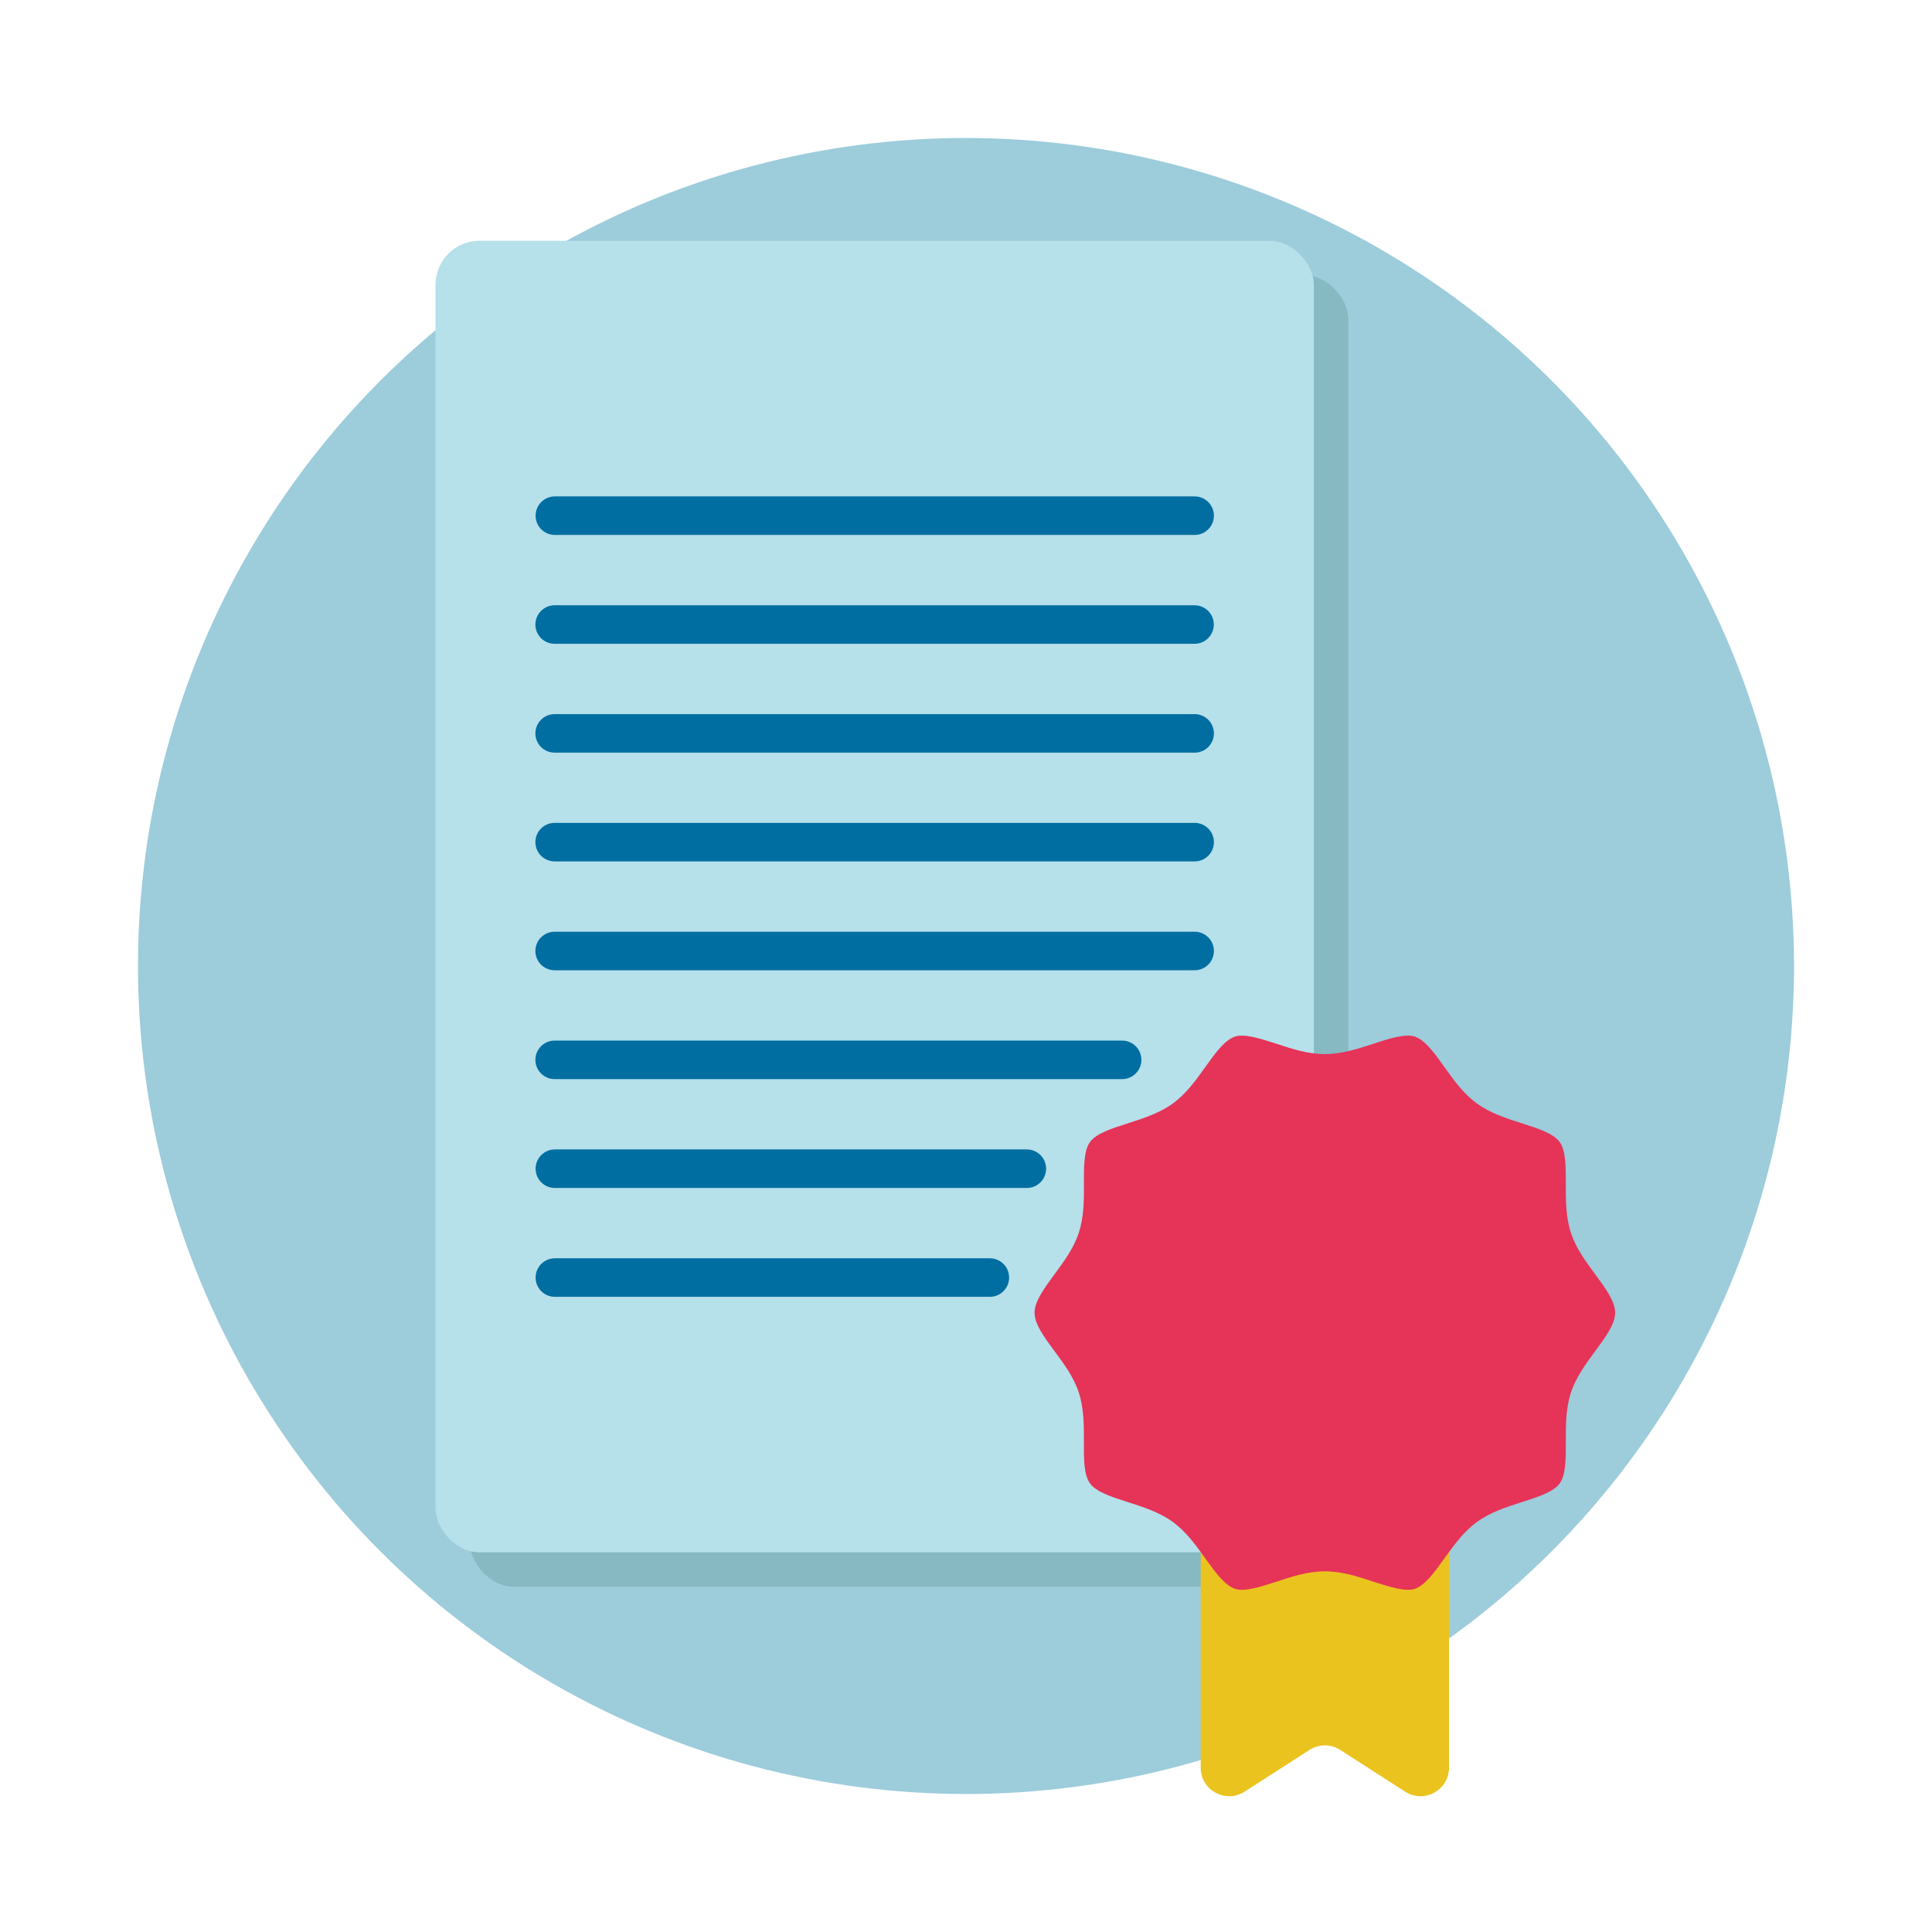
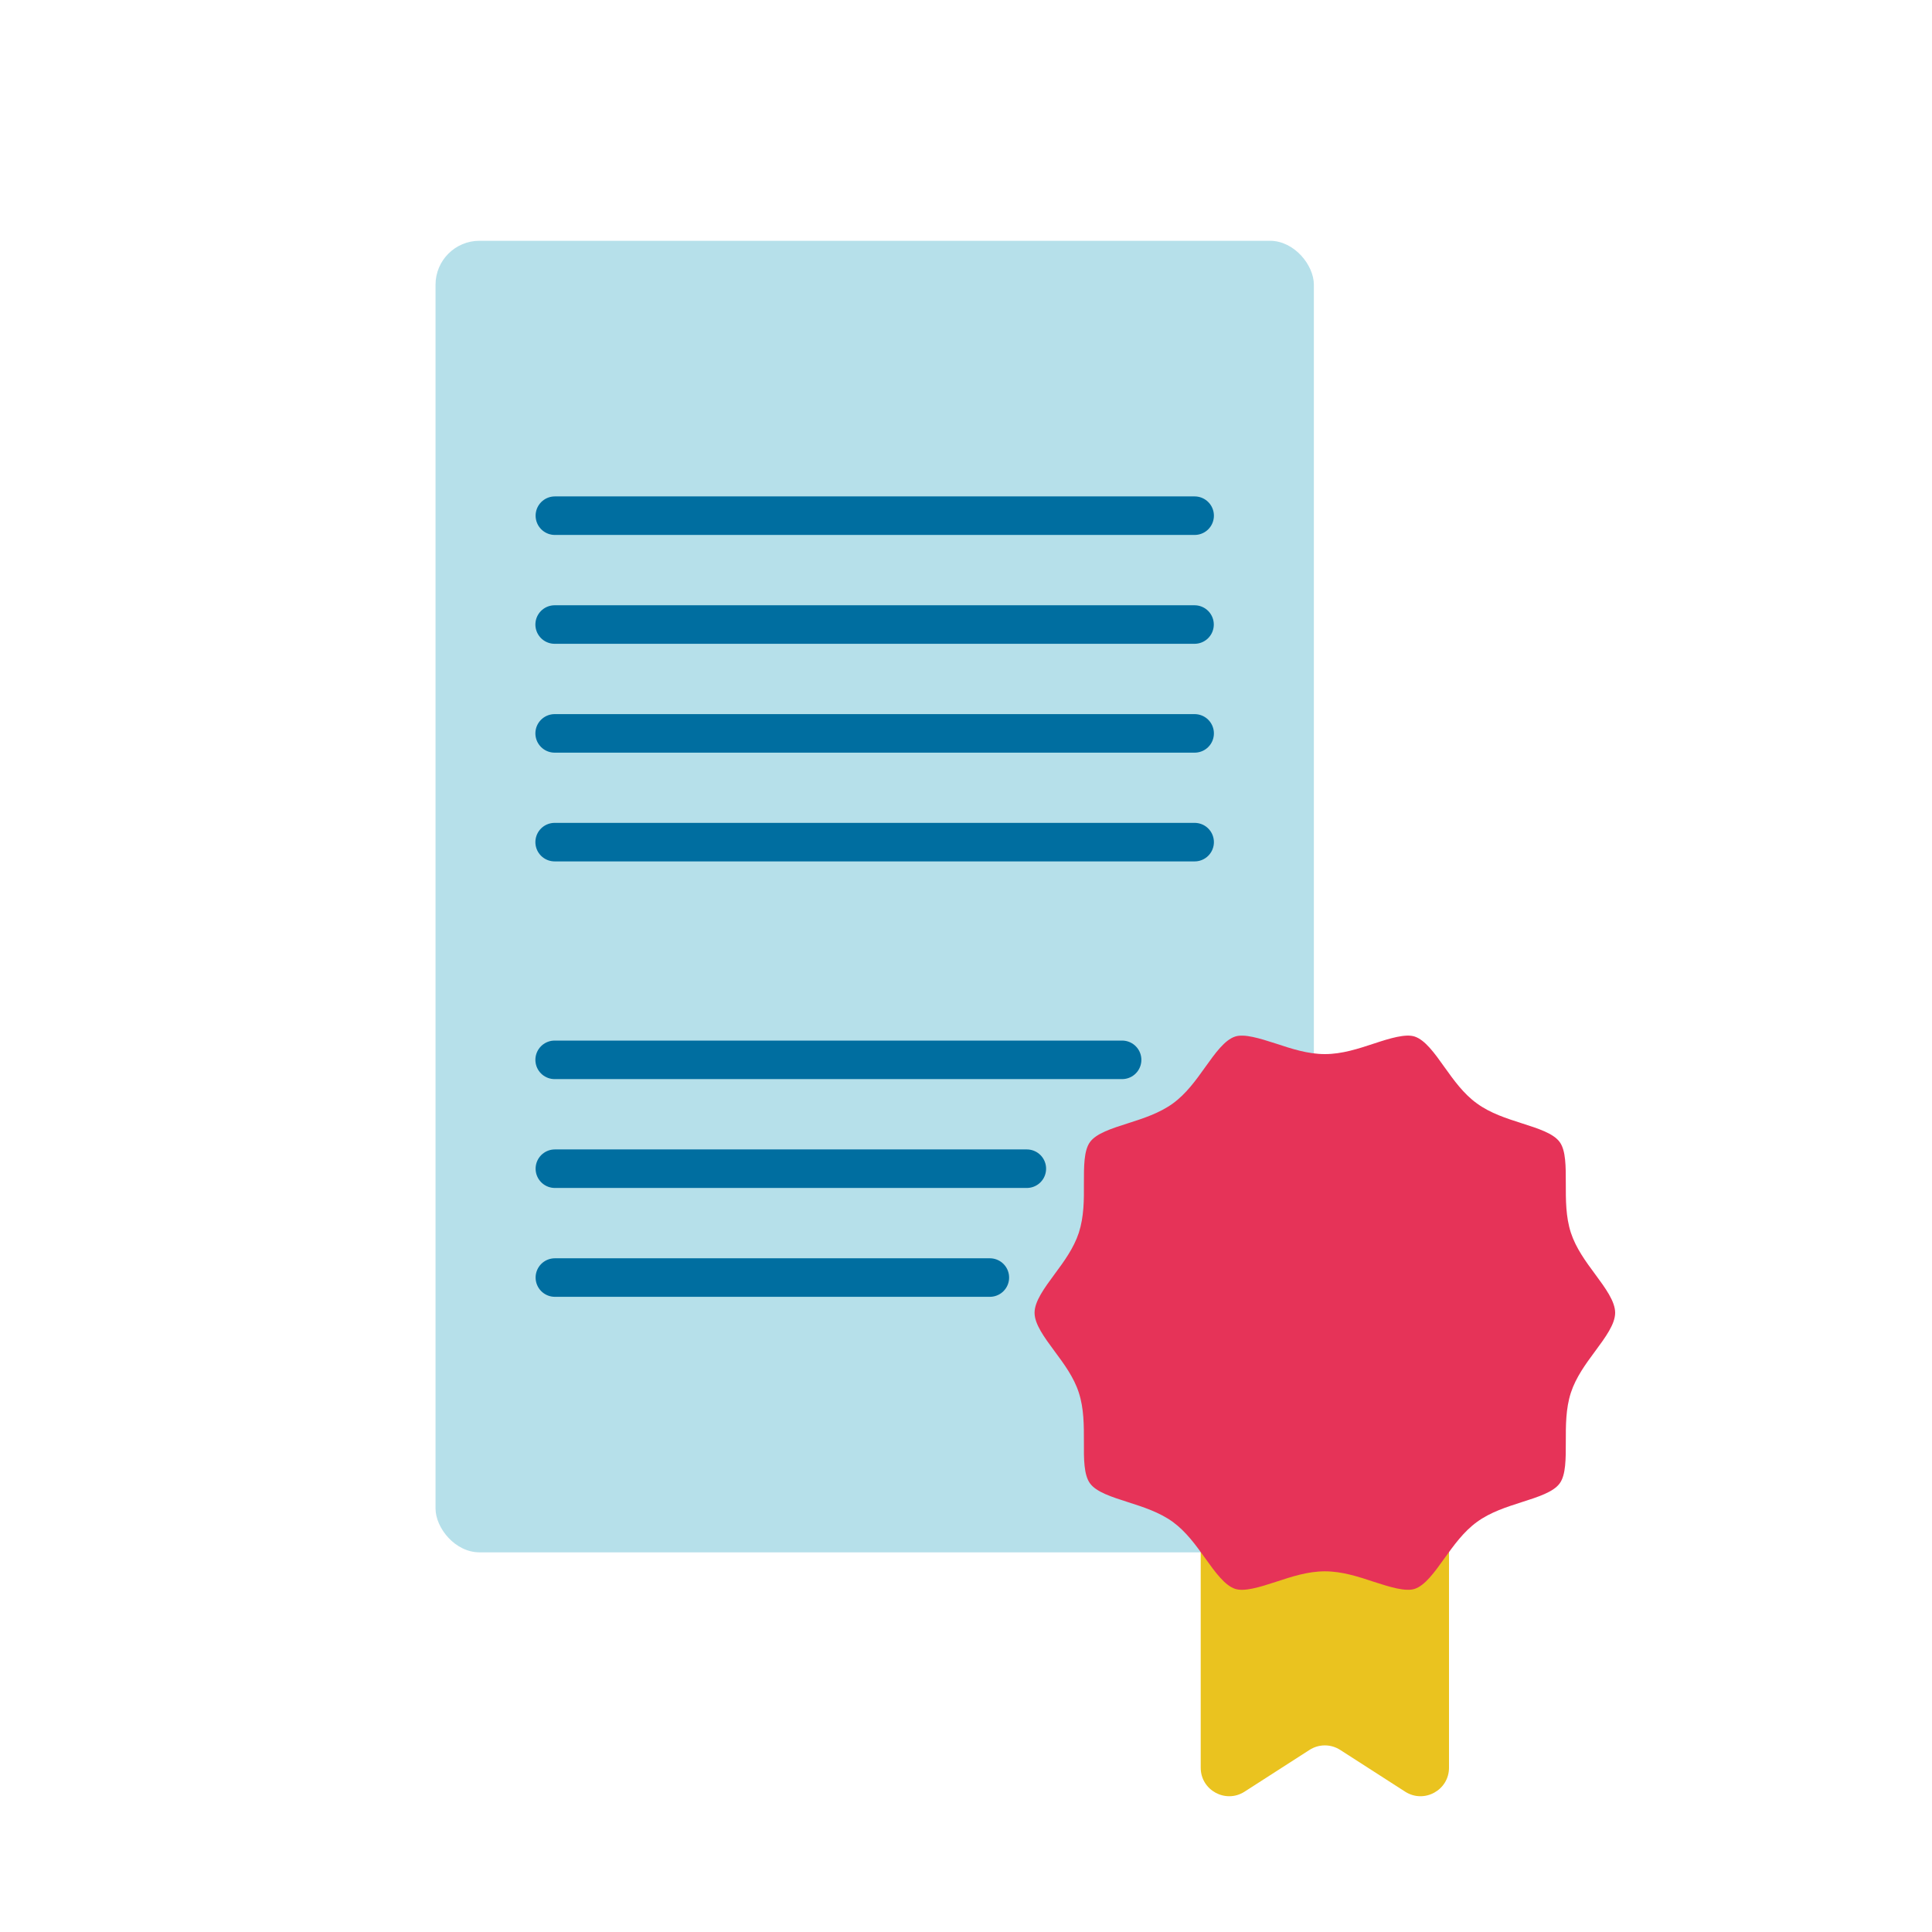
<svg xmlns="http://www.w3.org/2000/svg" viewBox="0 0 175 175">
  <defs>
    <style>
      .cls-1 {
        fill: none;
        stroke: #006ea0;
        stroke-linecap: round;
        stroke-miterlimit: 10;
        stroke-width: 3.49px;
      }

      .cls-2 {
        fill: #9dccdb;
      }

      .cls-3 {
        fill: #86b9c1;
      }

      .cls-4 {
        fill: #b6e0ea;
      }

      .cls-5 {
        fill: #e63358;
      }

      .cls-6 {
        fill: #eac31f;
      }
    </style>
  </defs>
  <g id="Laag_2" data-name="Laag 2">
-     <circle class="cls-2" cx="87.5" cy="87.5" r="75" />
-   </g>
+     </g>
  <g id="Laag_1" data-name="Laag 1">
    <g>
-       <rect class="cls-3" x="42.57" y="24.93" width="79.56" height="118.8" rx="3.98" ry="3.98" />
      <rect class="cls-4" x="39.45" y="21.81" width="79.56" height="118.8" rx="3.98" ry="3.98" />
      <g>
        <line class="cls-1" x1="50.26" y1="46.71" x2="108.21" y2="46.71" />
        <line class="cls-1" x1="50.24" y1="56.57" x2="108.2" y2="56.57" />
        <line class="cls-1" x1="50.24" y1="66.43" x2="108.21" y2="66.43" />
        <line class="cls-1" x1="50.24" y1="76.28" x2="108.21" y2="76.28" />
-         <line class="cls-1" x1="50.24" y1="86.14" x2="108.21" y2="86.14" />
        <line class="cls-1" x1="50.24" y1="96" x2="101.64" y2="96" />
        <line class="cls-1" x1="50.26" y1="105.86" x2="93.01" y2="105.86" />
        <line class="cls-1" x1="50.26" y1="115.72" x2="89.66" y2="115.72" />
      </g>
    </g>
    <g>
      <path class="cls-6" d="M131.25,140.32v19.8c0,2.04-2.26,3.27-3.97,2.17l-5.88-3.78c-.85-.55-1.94-.55-2.79,0l-5.88,3.78c-1.71,1.1-3.97-.13-3.97-2.17v-19.8" />
      <path class="cls-5" d="M141.83,130.61c0,1.53.01,2.98-.55,3.75-.57.79-1.96,1.23-3.43,1.7-1.4.45-2.85.91-4.07,1.8-1.21.88-2.09,2.11-2.94,3.29-.9,1.26-1.76,2.46-2.7,2.77-.82.27-2.22-.16-3.67-.63-1.42-.47-2.9-.96-4.46-.96s-3.03.49-4.46.96c-1.46.48-2.85.9-3.67.63-.94-.31-1.8-1.5-2.71-2.77-.85-1.19-1.73-2.41-2.93-3.29-1.23-.89-2.68-1.35-4.08-1.8-1.47-.47-2.86-.91-3.43-1.7-.56-.77-.56-2.21-.55-3.75,0-1.48.01-3.01-.46-4.46-.45-1.4-1.34-2.6-2.2-3.76-.93-1.26-1.81-2.45-1.81-3.48s.88-2.23,1.81-3.49c.86-1.16,1.74-2.36,2.2-3.76.47-1.46.47-2.98.46-4.46,0-1.53-.01-2.98.55-3.75.57-.79,1.96-1.23,3.43-1.7,1.4-.45,2.85-.91,4.08-1.8,1.21-.88,2.09-2.11,2.93-3.29.91-1.27,1.76-2.46,2.71-2.77.82-.27,2.21.16,3.67.63,1.42.47,2.9.96,4.46.96s3.03-.49,4.46-.96c1.45-.48,2.85-.9,3.67-.63.94.31,1.8,1.5,2.7,2.77.85,1.19,1.73,2.42,2.94,3.29,1.22.89,2.67,1.35,4.07,1.8,1.47.47,2.86.91,3.43,1.7.56.77.55,2.22.55,3.75,0,1.48-.01,3.01.46,4.46.46,1.4,1.34,2.6,2.2,3.76.93,1.26,1.81,2.46,1.81,3.49s-.88,2.22-1.81,3.48c-.86,1.16-1.74,2.36-2.2,3.76-.47,1.45-.46,2.98-.46,4.46Z" />
    </g>
  </g>
</svg>